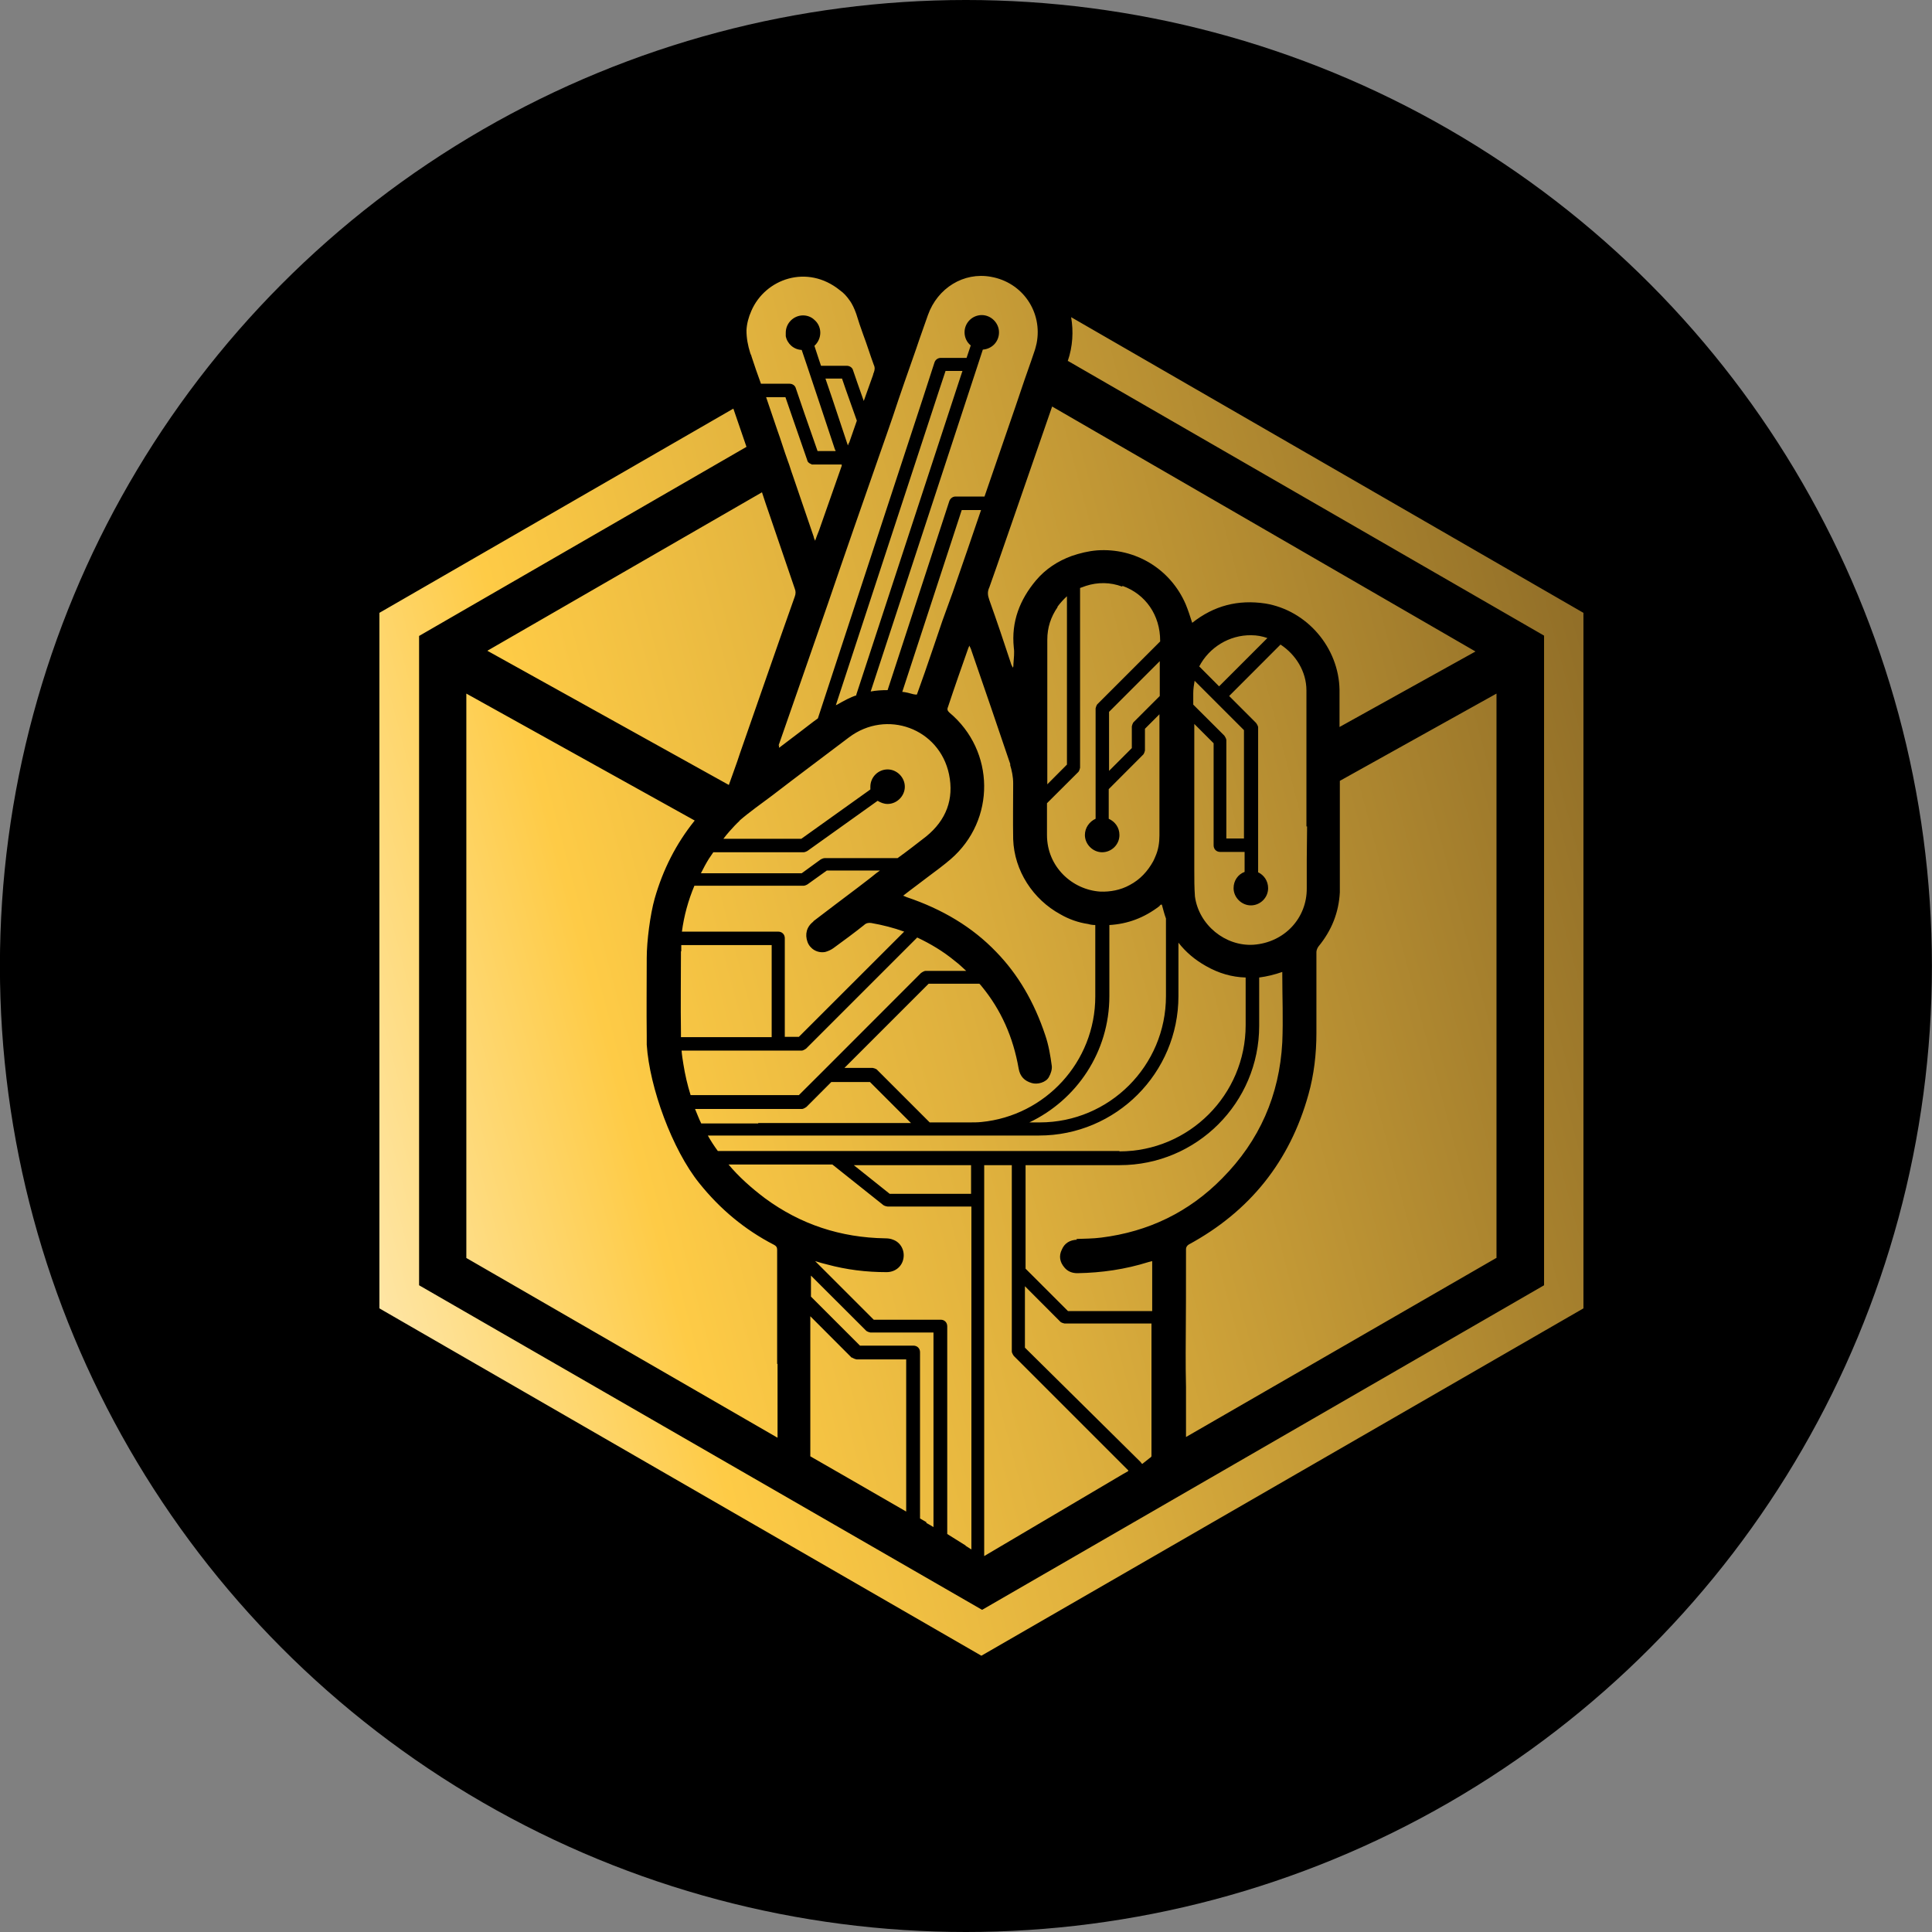
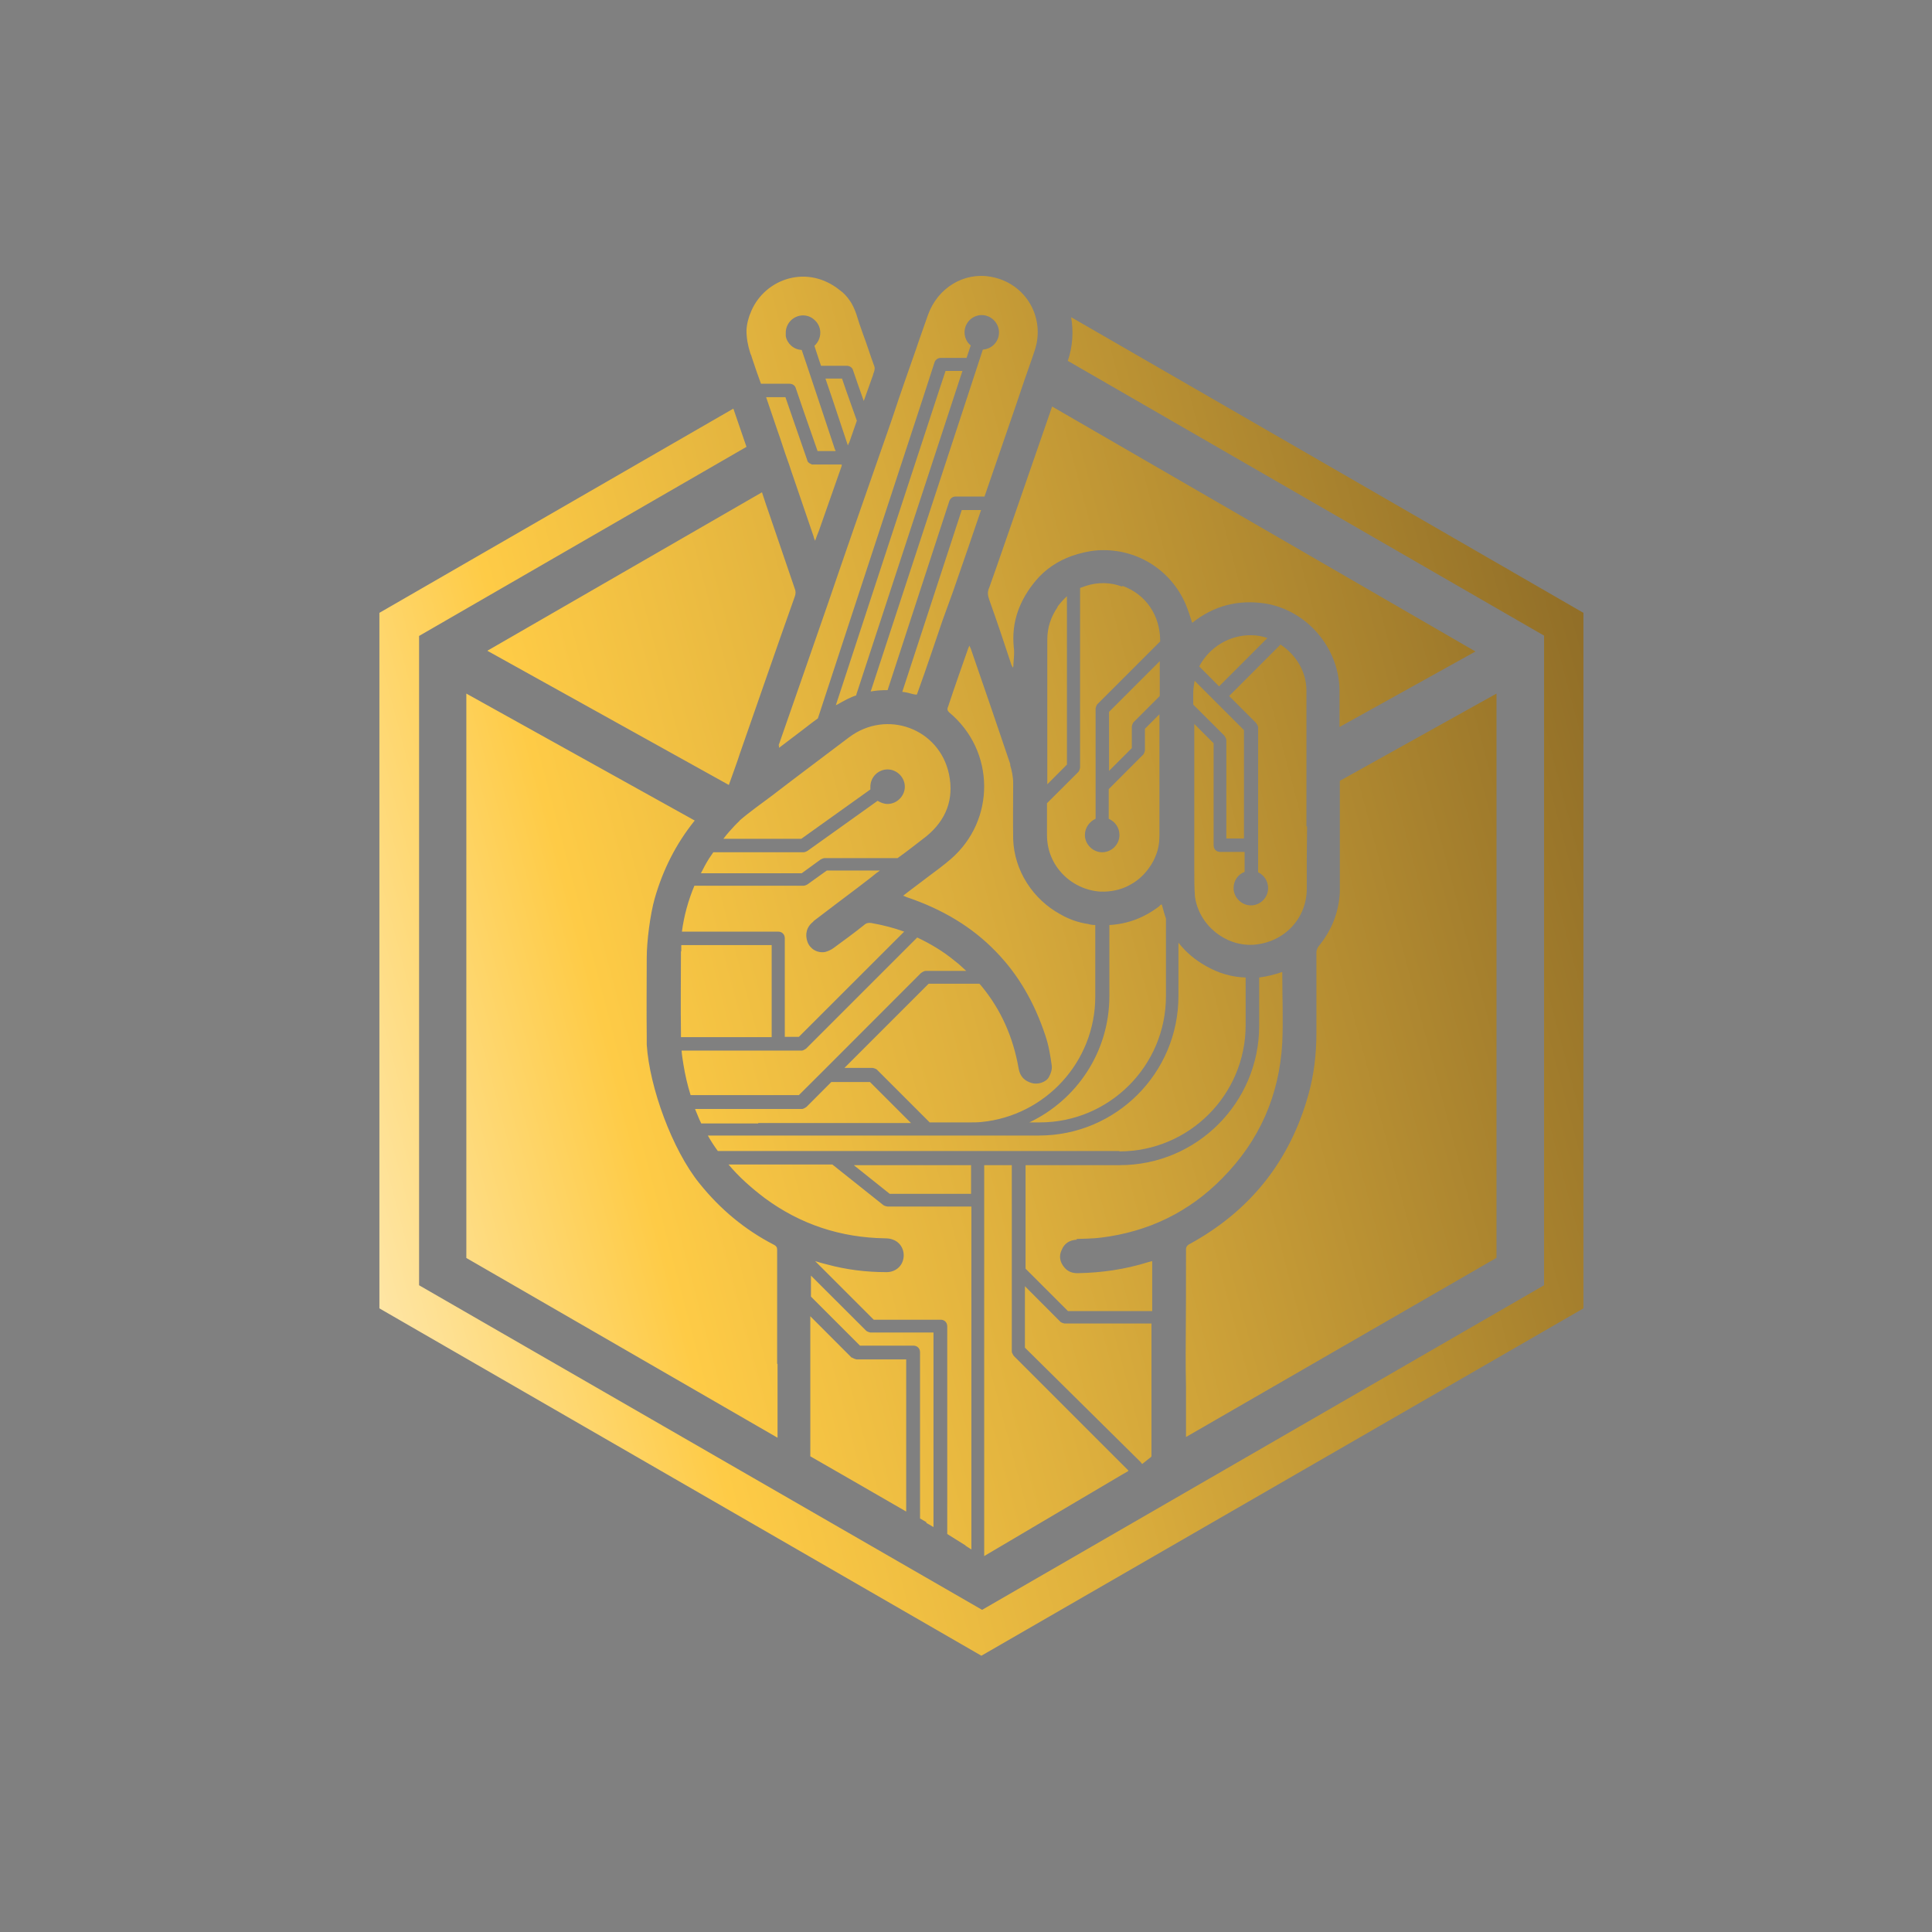
<svg xmlns="http://www.w3.org/2000/svg" width="24" height="24" viewBox="0 0 24 24" fill="none">
  <rect x="0" y="0" width="24" height="24" fill="#808080" stroke="none" />
-   <circle cx="11.999" cy="12" r="12" fill="black" />
  <path d="M10.64 8.637C10.559 8.663 10.482 8.706 10.4 8.753C10.396 8.753 10.392 8.757 10.383 8.761L11.669 4.84L11.746 4.608H11.956L11.93 4.686L10.636 8.633L10.64 8.637ZM13.777 9.576L14.06 9.293V9.023C14.06 9.023 14.069 8.98 14.086 8.967L14.407 8.646V8.213L13.777 8.843V9.576ZM12.552 9.498C12.393 9.027 12.23 8.551 12.067 8.08C12.063 8.063 12.054 8.046 12.041 8.02C12.037 8.037 12.029 8.046 12.029 8.05C11.943 8.294 11.857 8.538 11.776 8.783C11.763 8.813 11.771 8.83 11.793 8.851C12.363 9.327 12.371 10.188 11.81 10.673C11.72 10.75 11.621 10.823 11.523 10.896C11.424 10.973 11.322 11.046 11.219 11.127C11.236 11.131 11.249 11.14 11.261 11.144C11.707 11.294 12.08 11.517 12.376 11.826C12.646 12.104 12.847 12.447 12.984 12.858C13.027 12.983 13.049 13.116 13.066 13.244C13.07 13.287 13.053 13.338 13.031 13.377C12.997 13.446 12.886 13.476 12.817 13.454C12.727 13.428 12.671 13.373 12.654 13.274C12.586 12.884 12.436 12.546 12.196 12.254C12.187 12.241 12.174 12.228 12.166 12.22H11.536L10.49 13.266H10.841C10.841 13.266 10.884 13.274 10.897 13.291L11.549 13.943H12.041C12.093 13.943 12.144 13.943 12.191 13.938C12.984 13.861 13.606 13.193 13.606 12.378V11.491C13.576 11.491 13.546 11.487 13.516 11.478C13.396 11.461 13.276 11.418 13.173 11.358C12.834 11.174 12.599 10.818 12.586 10.424C12.582 10.193 12.586 9.961 12.586 9.73C12.586 9.648 12.569 9.571 12.547 9.498H12.552ZM10.104 11.444C10.284 11.307 10.469 11.166 10.653 11.028C10.73 10.968 10.812 10.908 10.884 10.848C10.902 10.836 10.919 10.823 10.931 10.814H10.271L10.031 10.986C10.031 10.986 10.002 11.003 9.984 11.003H8.626C8.549 11.187 8.497 11.376 8.471 11.573H9.667C9.714 11.573 9.749 11.607 9.749 11.654V12.88H9.924L11.232 11.573C11.103 11.526 10.966 11.491 10.824 11.466C10.79 11.461 10.76 11.466 10.734 11.491C10.61 11.59 10.482 11.684 10.353 11.778C10.323 11.8 10.284 11.817 10.25 11.826C10.152 11.843 10.062 11.787 10.031 11.701C9.997 11.607 10.019 11.513 10.104 11.448V11.444ZM9.191 10.193C9.144 10.236 9.106 10.278 9.063 10.326C9.037 10.356 9.011 10.386 8.986 10.42H9.954L10.812 9.807C10.812 9.807 10.812 9.781 10.812 9.773C10.812 9.653 10.91 9.558 11.026 9.558C11.142 9.558 11.24 9.657 11.24 9.773C11.24 9.888 11.142 9.987 11.026 9.987C10.979 9.987 10.94 9.97 10.902 9.948L10.031 10.57C10.031 10.57 10.002 10.587 9.984 10.587H8.861C8.844 10.613 8.823 10.643 8.806 10.668C8.771 10.724 8.737 10.788 8.707 10.848H9.959L10.117 10.733L10.194 10.677C10.194 10.677 10.224 10.66 10.242 10.66H11.15C11.27 10.574 11.39 10.48 11.506 10.39C11.754 10.188 11.853 9.927 11.789 9.618C11.669 9.048 11.013 8.808 10.546 9.16C10.229 9.4 9.907 9.64 9.59 9.884C9.453 9.987 9.311 10.086 9.183 10.197L9.191 10.193ZM13.139 7.54C13.053 7.664 13.01 7.797 13.01 7.947V9.743L13.254 9.498V7.407C13.211 7.446 13.173 7.488 13.134 7.54H13.139ZM13.781 11.491V12.374C13.781 13.068 13.374 13.664 12.787 13.943H12.916C13.781 13.943 14.484 13.24 14.484 12.374V11.41C14.463 11.354 14.45 11.298 14.433 11.238H14.42C14.42 11.238 14.407 11.247 14.403 11.256C14.214 11.401 14.009 11.478 13.781 11.491ZM8.459 11.817C8.459 12.151 8.454 12.49 8.459 12.824V12.884H9.586V11.74H8.463V11.817H8.459ZM11.994 19.201L12.02 19.218L12.067 19.248V14.988H11.026C11.026 14.988 10.992 14.984 10.974 14.971L10.34 14.466H9.05C9.179 14.62 9.333 14.757 9.504 14.886C9.946 15.211 10.443 15.374 10.996 15.383C11.03 15.383 11.064 15.387 11.094 15.4C11.189 15.434 11.24 15.533 11.223 15.631C11.206 15.734 11.12 15.803 11.013 15.803C10.76 15.803 10.516 15.773 10.276 15.708C10.229 15.696 10.177 15.683 10.126 15.666L10.854 16.394H11.686C11.733 16.394 11.767 16.428 11.767 16.476V19.056L11.999 19.201V19.21L11.994 19.201ZM11.506 18.918L11.553 18.944L11.596 18.97V16.553H10.812C10.812 16.553 10.769 16.544 10.756 16.527L10.074 15.846V16.107L10.683 16.716H11.347C11.394 16.716 11.429 16.75 11.429 16.797V18.863L11.51 18.91L11.506 18.918ZM9.47 6.113L6.054 8.084L9.054 9.751C9.097 9.627 9.153 9.481 9.191 9.361C9.419 8.71 9.641 8.063 9.873 7.411C9.886 7.377 9.886 7.343 9.873 7.313C9.77 7.008 9.667 6.713 9.564 6.408C9.53 6.31 9.496 6.211 9.466 6.117L9.47 6.113ZM18.59 15.623V8.616L16.644 9.7C16.644 10.33 16.644 11.003 16.644 11.084C16.631 11.337 16.541 11.56 16.379 11.757C16.366 11.774 16.353 11.804 16.353 11.826V12.833C16.353 13.09 16.323 13.351 16.254 13.596C16.023 14.427 15.526 15.048 14.767 15.46C14.746 15.473 14.733 15.494 14.733 15.516C14.733 15.944 14.733 16.373 14.729 16.801C14.729 16.943 14.729 17.084 14.733 17.23C14.733 17.247 14.733 17.264 14.733 17.286C14.733 17.393 14.733 17.513 14.733 17.628V17.851L18.594 15.623H18.59ZM10.584 16.87L10.066 16.351V16.578C10.066 16.814 10.066 17.98 10.066 18.091L10.529 18.357L11.257 18.777V16.887H10.64C10.64 16.887 10.597 16.878 10.584 16.861V16.87ZM9.654 16.947V15.524C9.654 15.494 9.641 15.477 9.616 15.464C9.251 15.276 8.943 15.018 8.686 14.697C8.351 14.281 8.069 13.51 8.034 12.978C8.034 12.944 8.034 12.901 8.034 12.867C8.03 12.546 8.034 12.22 8.034 11.898C8.034 11.693 8.077 11.358 8.133 11.161C8.236 10.801 8.399 10.48 8.63 10.193L5.793 8.616V15.627L9.659 17.86V17.718C9.659 17.581 9.659 17.418 9.659 17.281C9.659 17.17 9.659 17.054 9.659 16.943H9.654V16.947ZM10.524 5.508L10.533 5.534C10.533 5.534 10.541 5.508 10.55 5.496C10.58 5.406 10.614 5.316 10.644 5.226L10.507 4.84L10.46 4.703H10.254L10.336 4.943L10.524 5.508ZM10.079 5.766C10.053 5.757 10.031 5.74 10.027 5.714L9.856 5.221L9.757 4.934H9.517C9.564 5.067 9.607 5.204 9.654 5.337C9.701 5.466 9.74 5.598 9.787 5.727C9.809 5.783 9.826 5.847 9.847 5.903C9.933 6.16 10.023 6.413 10.109 6.67C10.109 6.683 10.117 6.696 10.126 6.717C10.143 6.67 10.156 6.631 10.173 6.593C10.267 6.323 10.361 6.057 10.456 5.787V5.77H10.113C10.113 5.77 10.096 5.77 10.087 5.77H10.083L10.079 5.766ZM13.94 7.287C13.79 7.231 13.636 7.231 13.49 7.278C13.464 7.287 13.443 7.296 13.417 7.304V9.537C13.417 9.537 13.409 9.58 13.392 9.593L13.006 9.978V10.373C13.006 10.767 13.319 11.054 13.67 11.076C13.79 11.08 13.919 11.058 14.034 10.994C14.163 10.926 14.257 10.823 14.326 10.698C14.334 10.681 14.343 10.664 14.351 10.643C14.39 10.557 14.403 10.467 14.403 10.377V8.873L14.223 9.053V9.323C14.223 9.323 14.214 9.366 14.197 9.378L13.773 9.803V10.171C13.85 10.206 13.906 10.278 13.906 10.373C13.906 10.493 13.807 10.587 13.691 10.587C13.576 10.587 13.477 10.488 13.477 10.373C13.477 10.283 13.533 10.206 13.61 10.171V8.8C13.61 8.8 13.619 8.757 13.636 8.744L14.412 7.968V7.96C14.412 7.643 14.232 7.381 13.944 7.278L13.94 7.287ZM9.68 9.258C9.68 9.258 9.676 9.276 9.676 9.284C9.676 9.284 9.68 9.284 9.68 9.288C9.77 9.22 9.86 9.151 9.95 9.083C10.019 9.031 10.087 8.976 10.16 8.924L11.459 4.964L11.609 4.501C11.621 4.467 11.652 4.446 11.686 4.446H12.007L12.059 4.291C12.011 4.253 11.982 4.193 11.982 4.128C11.982 4.008 12.08 3.914 12.196 3.914C12.312 3.914 12.41 4.013 12.41 4.128C12.41 4.244 12.324 4.334 12.209 4.343L12.136 4.566L10.816 8.59C10.884 8.577 10.953 8.573 11.026 8.573L11.793 6.224C11.806 6.19 11.836 6.168 11.87 6.168H12.23C12.337 5.86 12.44 5.556 12.547 5.247C12.594 5.11 12.642 4.973 12.689 4.831C12.74 4.677 12.796 4.527 12.847 4.373C12.86 4.338 12.869 4.3 12.877 4.266C12.954 3.88 12.706 3.507 12.307 3.438C11.973 3.378 11.647 3.576 11.527 3.914C11.48 4.051 11.429 4.188 11.382 4.33C11.283 4.613 11.184 4.891 11.09 5.178C11.039 5.328 10.987 5.474 10.936 5.62C10.717 6.246 10.499 6.871 10.284 7.501C10.079 8.088 9.877 8.676 9.671 9.263L9.68 9.258ZM13.37 15.391C13.473 15.387 13.576 15.387 13.679 15.374C14.266 15.301 14.771 15.057 15.183 14.637C15.646 14.17 15.894 13.604 15.929 12.948C15.941 12.666 15.929 12.383 15.929 12.1C15.929 12.096 15.929 12.087 15.929 12.074C15.83 12.108 15.74 12.13 15.642 12.143V12.743C15.642 13.698 14.866 14.474 13.91 14.474H12.74V15.76L13.267 16.287H14.313V15.666C14.313 15.666 14.279 15.674 14.266 15.678C13.979 15.768 13.687 15.811 13.383 15.816C13.319 15.816 13.263 15.794 13.224 15.747C13.164 15.678 13.152 15.601 13.19 15.524C13.224 15.443 13.289 15.404 13.379 15.4L13.37 15.391ZM12.29 7.296C12.264 7.351 12.269 7.394 12.29 7.454C12.384 7.716 12.47 7.973 12.556 8.234C12.56 8.256 12.573 8.273 12.582 8.294C12.594 8.273 12.586 8.256 12.59 8.238C12.594 8.174 12.603 8.11 12.594 8.046C12.56 7.72 12.671 7.446 12.869 7.21C12.989 7.068 13.139 6.97 13.314 6.906C13.417 6.871 13.52 6.846 13.627 6.837C14.103 6.803 14.54 7.068 14.729 7.506C14.759 7.578 14.784 7.656 14.81 7.737C15.08 7.523 15.38 7.446 15.719 7.497C16.237 7.583 16.631 8.046 16.64 8.568V9.031L18.329 8.093L13.07 5.05C12.77 5.916 12.316 7.231 12.29 7.296ZM14.176 18.173L14.189 18.186L14.287 18.108H14.291L14.304 18.091V16.441H13.224C13.224 16.441 13.181 16.433 13.169 16.416L12.732 15.978V16.741L14.171 18.164L14.176 18.173ZM14.017 18.267L12.594 16.844C12.594 16.844 12.569 16.81 12.569 16.788V14.474H12.226V19.304V19.33L13.953 18.31L14.013 18.276L14.017 18.267ZM9.333 4.42C9.371 4.536 9.41 4.651 9.453 4.767H9.809C9.843 4.767 9.877 4.788 9.886 4.823L9.993 5.136L10.156 5.603H10.379V5.59H10.374L10.186 5.024L10.027 4.548L9.959 4.347C9.86 4.343 9.779 4.27 9.761 4.176C9.761 4.158 9.761 4.15 9.761 4.133C9.761 4.013 9.86 3.918 9.976 3.918C10.031 3.918 10.083 3.94 10.117 3.974C10.164 4.013 10.19 4.073 10.19 4.133C10.19 4.193 10.164 4.253 10.117 4.296L10.173 4.467L10.199 4.544H10.52C10.554 4.544 10.589 4.566 10.597 4.6L10.653 4.763L10.73 4.981C10.769 4.874 10.807 4.763 10.846 4.656C10.846 4.647 10.85 4.638 10.854 4.63C10.867 4.596 10.871 4.566 10.854 4.531C10.807 4.403 10.769 4.278 10.722 4.154C10.691 4.068 10.662 3.983 10.636 3.897C10.614 3.837 10.589 3.777 10.55 3.726C10.516 3.678 10.482 3.64 10.434 3.606C10.027 3.276 9.504 3.464 9.333 3.863C9.299 3.94 9.277 4.021 9.273 4.103C9.273 4.201 9.29 4.291 9.32 4.386C9.324 4.398 9.329 4.411 9.337 4.424H9.341L9.333 4.42ZM13.267 4.484L19.181 7.896V15.966L12.2 19.998L5.206 15.966V7.9L9.273 5.551C9.217 5.393 9.166 5.234 9.11 5.076L4.713 7.613V16.253L12.191 20.568L19.67 16.253V7.613L13.306 3.94C13.336 4.116 13.327 4.304 13.263 4.488L13.267 4.484ZM14.823 8.611V8.753L15.209 9.138C15.209 9.138 15.234 9.173 15.234 9.194V10.416H15.453V9.07L14.84 8.457C14.832 8.504 14.823 8.556 14.823 8.611ZM11.206 8.594C11.253 8.598 11.3 8.611 11.347 8.624C11.356 8.624 11.364 8.628 11.373 8.628H11.39C11.424 8.538 11.454 8.444 11.489 8.35C11.562 8.14 11.634 7.926 11.707 7.711C11.75 7.591 11.793 7.476 11.836 7.356C11.956 7.013 12.072 6.674 12.187 6.336H11.947L11.21 8.59L11.206 8.594ZM12.067 14.474H10.606L11.052 14.83H12.063V14.474H12.067ZM9.419 13.951H11.317L10.807 13.441H10.327L10.019 13.75C10.019 13.75 9.984 13.776 9.963 13.776H8.634C8.66 13.836 8.681 13.896 8.711 13.956H9.419V13.951ZM14.9 8.281L15.144 8.526L15.744 7.926C15.68 7.904 15.616 7.891 15.543 7.891C15.273 7.887 15.02 8.041 14.896 8.281H14.9ZM8.574 13.604H9.924L10.233 13.296L11.441 12.087C11.441 12.087 11.476 12.061 11.497 12.061H12.003C11.956 12.018 11.913 11.976 11.861 11.937C11.716 11.817 11.557 11.723 11.394 11.646L10.014 13.026C10.014 13.026 9.98 13.051 9.959 13.051H8.467C8.471 13.107 8.48 13.163 8.489 13.218C8.51 13.351 8.54 13.48 8.579 13.604H8.574ZM13.906 14.303C14.771 14.303 15.474 13.6 15.474 12.734V12.143C15.303 12.138 15.14 12.091 14.982 12.001C14.844 11.924 14.729 11.826 14.639 11.71V12.374C14.639 13.33 13.863 14.106 12.907 14.106H8.793C8.831 14.174 8.87 14.234 8.917 14.298H13.906V14.303ZM16.229 10.261V8.577C16.229 8.341 16.096 8.131 15.907 8.007L15.269 8.646L15.603 8.98C15.603 8.98 15.629 9.014 15.629 9.036V10.836C15.701 10.87 15.753 10.943 15.753 11.033C15.753 11.153 15.654 11.247 15.539 11.247C15.423 11.247 15.324 11.148 15.324 11.033C15.324 10.938 15.38 10.861 15.461 10.831V10.583H15.157C15.11 10.583 15.076 10.548 15.076 10.501V9.233L14.836 8.993V9.417V10.814C14.836 10.921 14.836 11.028 14.844 11.136C14.892 11.491 15.222 11.757 15.569 11.736C15.954 11.71 16.237 11.406 16.233 11.033V10.677C16.233 10.54 16.237 10.403 16.237 10.266H16.229V10.261Z" fill="url(#paint0_linear_2370_2982)" />
  <defs>
    <linearGradient id="paint0_linear_2370_2982" x1="-8.183" y1="17.08" x2="34.37" y2="5.843" gradientUnits="userSpaceOnUse">
      <stop offset="0.19" stop-color="white" />
      <stop offset="0.22" stop-color="#FEF9EB" />
      <stop offset="0.27" stop-color="#FEEBB9" />
      <stop offset="0.34" stop-color="#FED569" />
      <stop offset="0.37" stop-color="#FECB46" />
      <stop offset="0.47" stop-color="#DDAF3D" />
      <stop offset="0.68" stop-color="#8C6A26" />
      <stop offset="0.84" stop-color="#483014" />
    </linearGradient>
  </defs>
</svg>